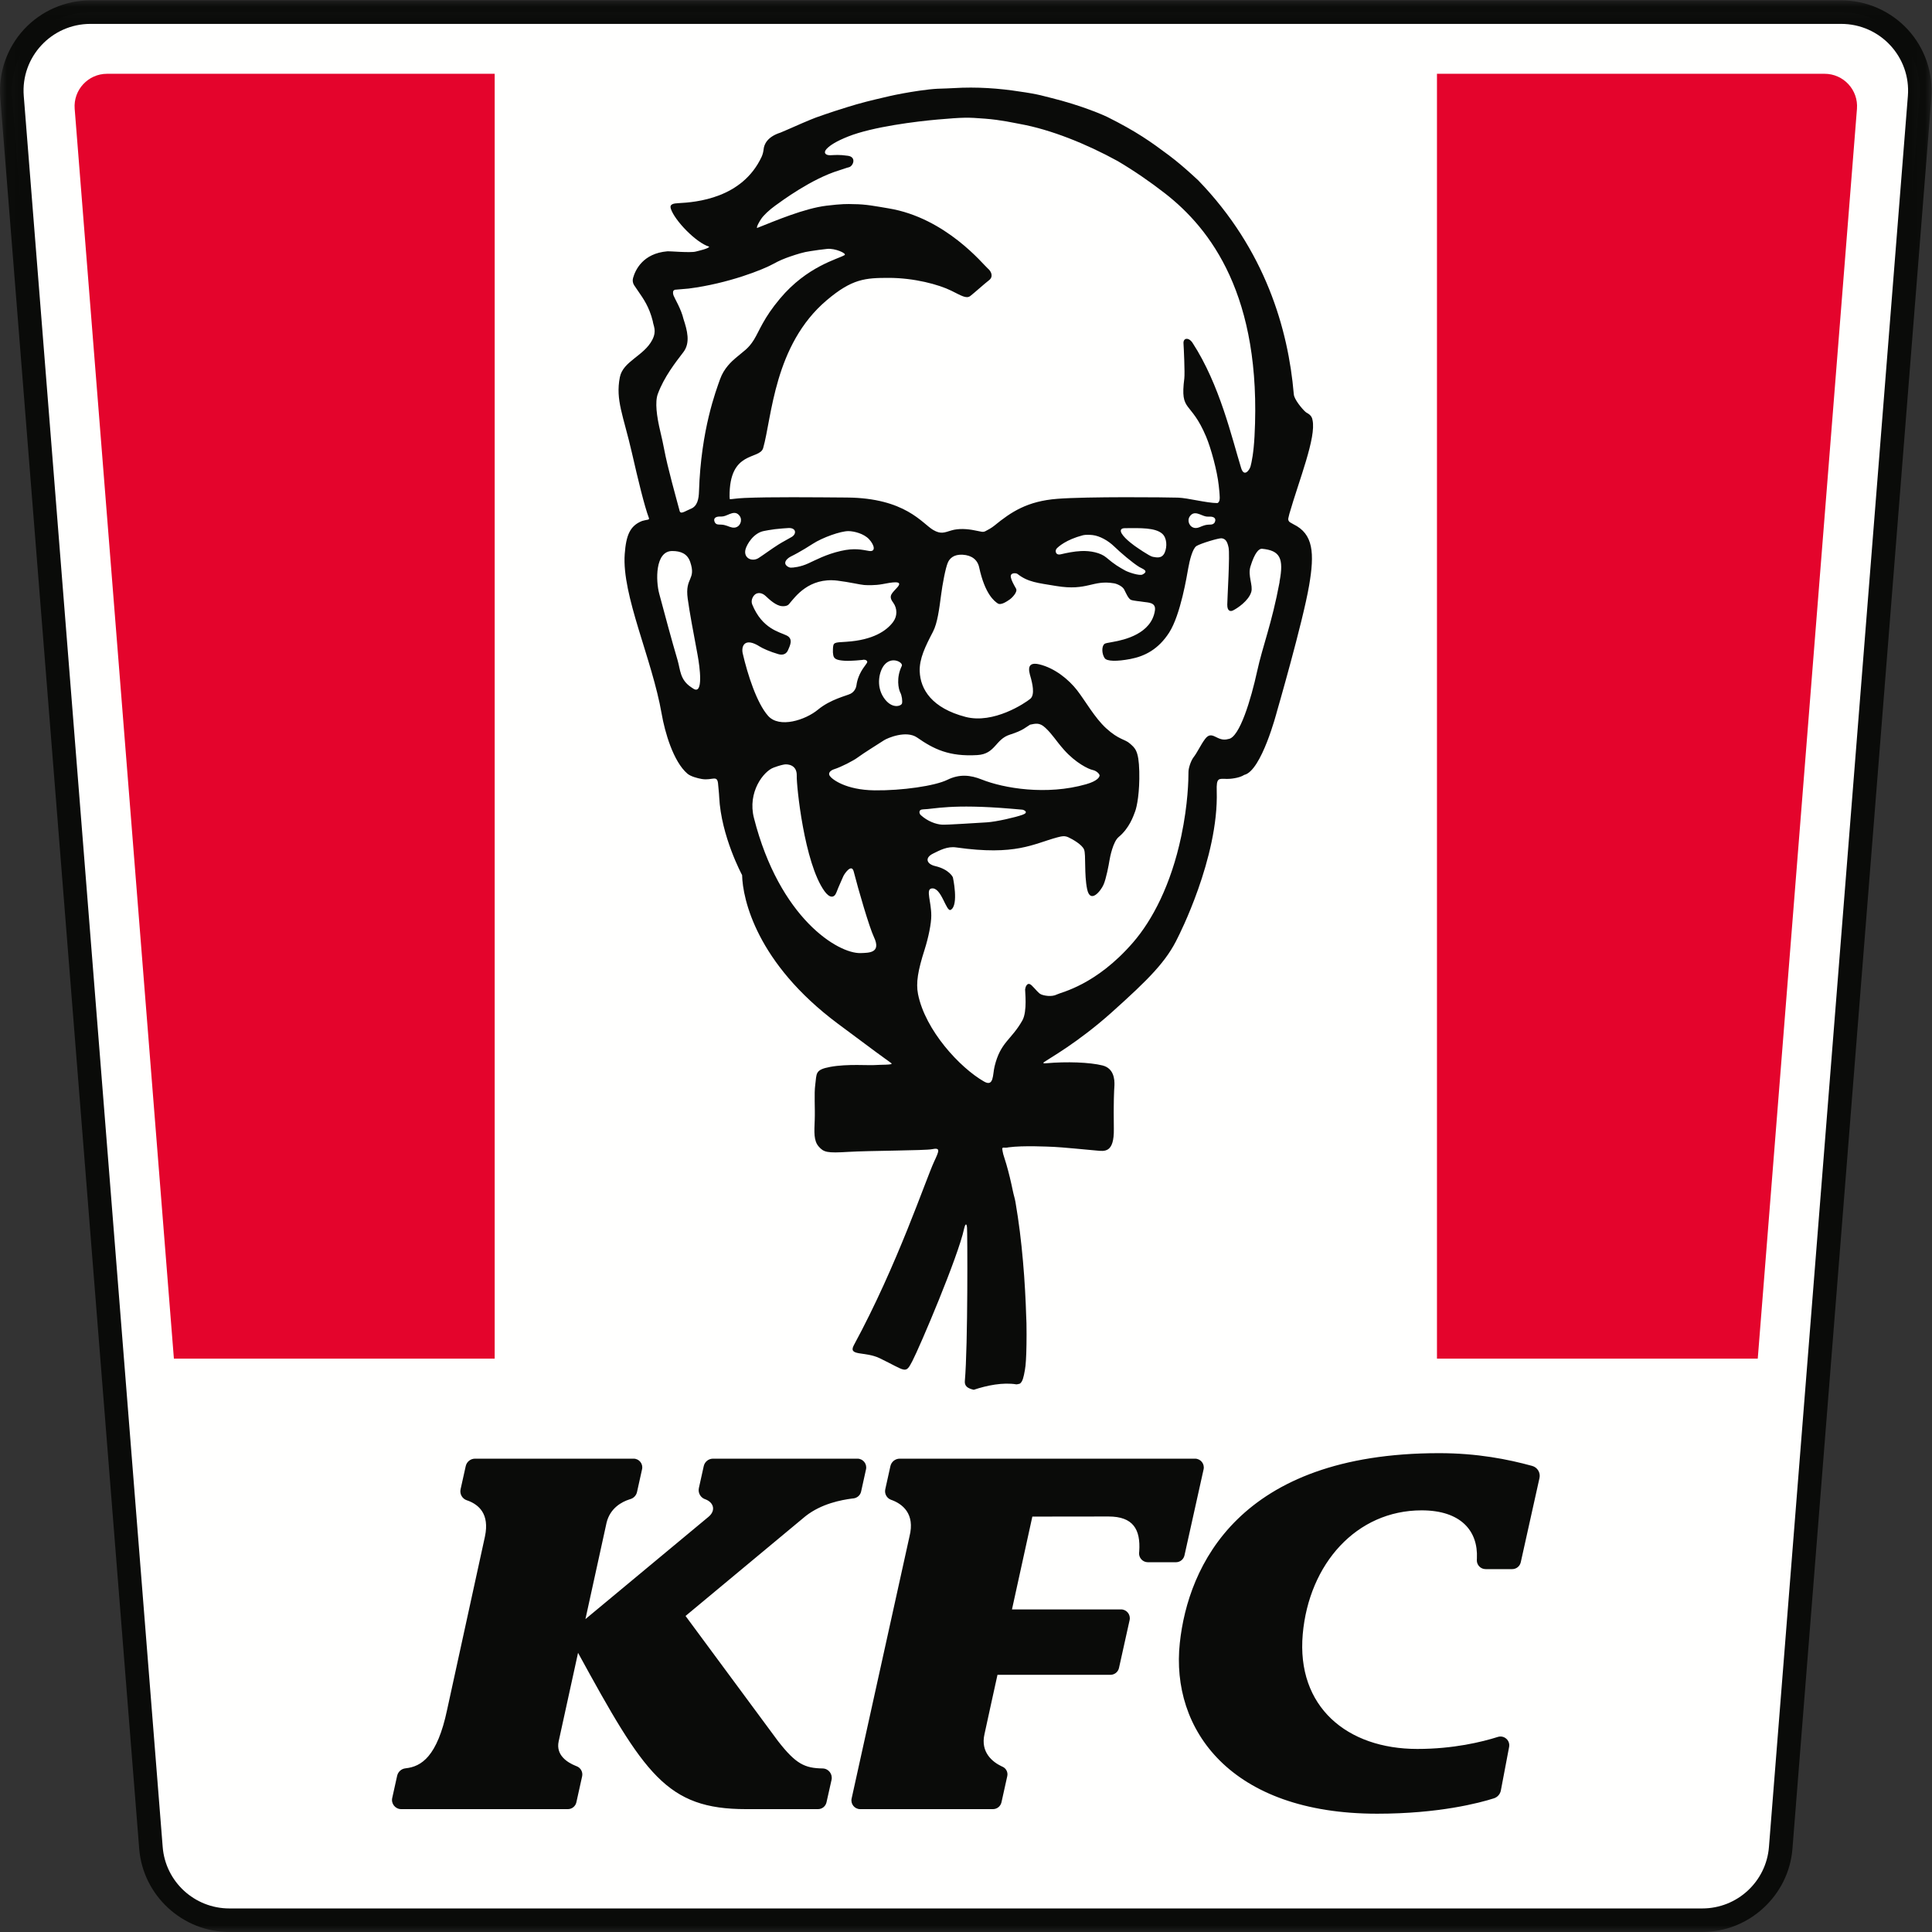
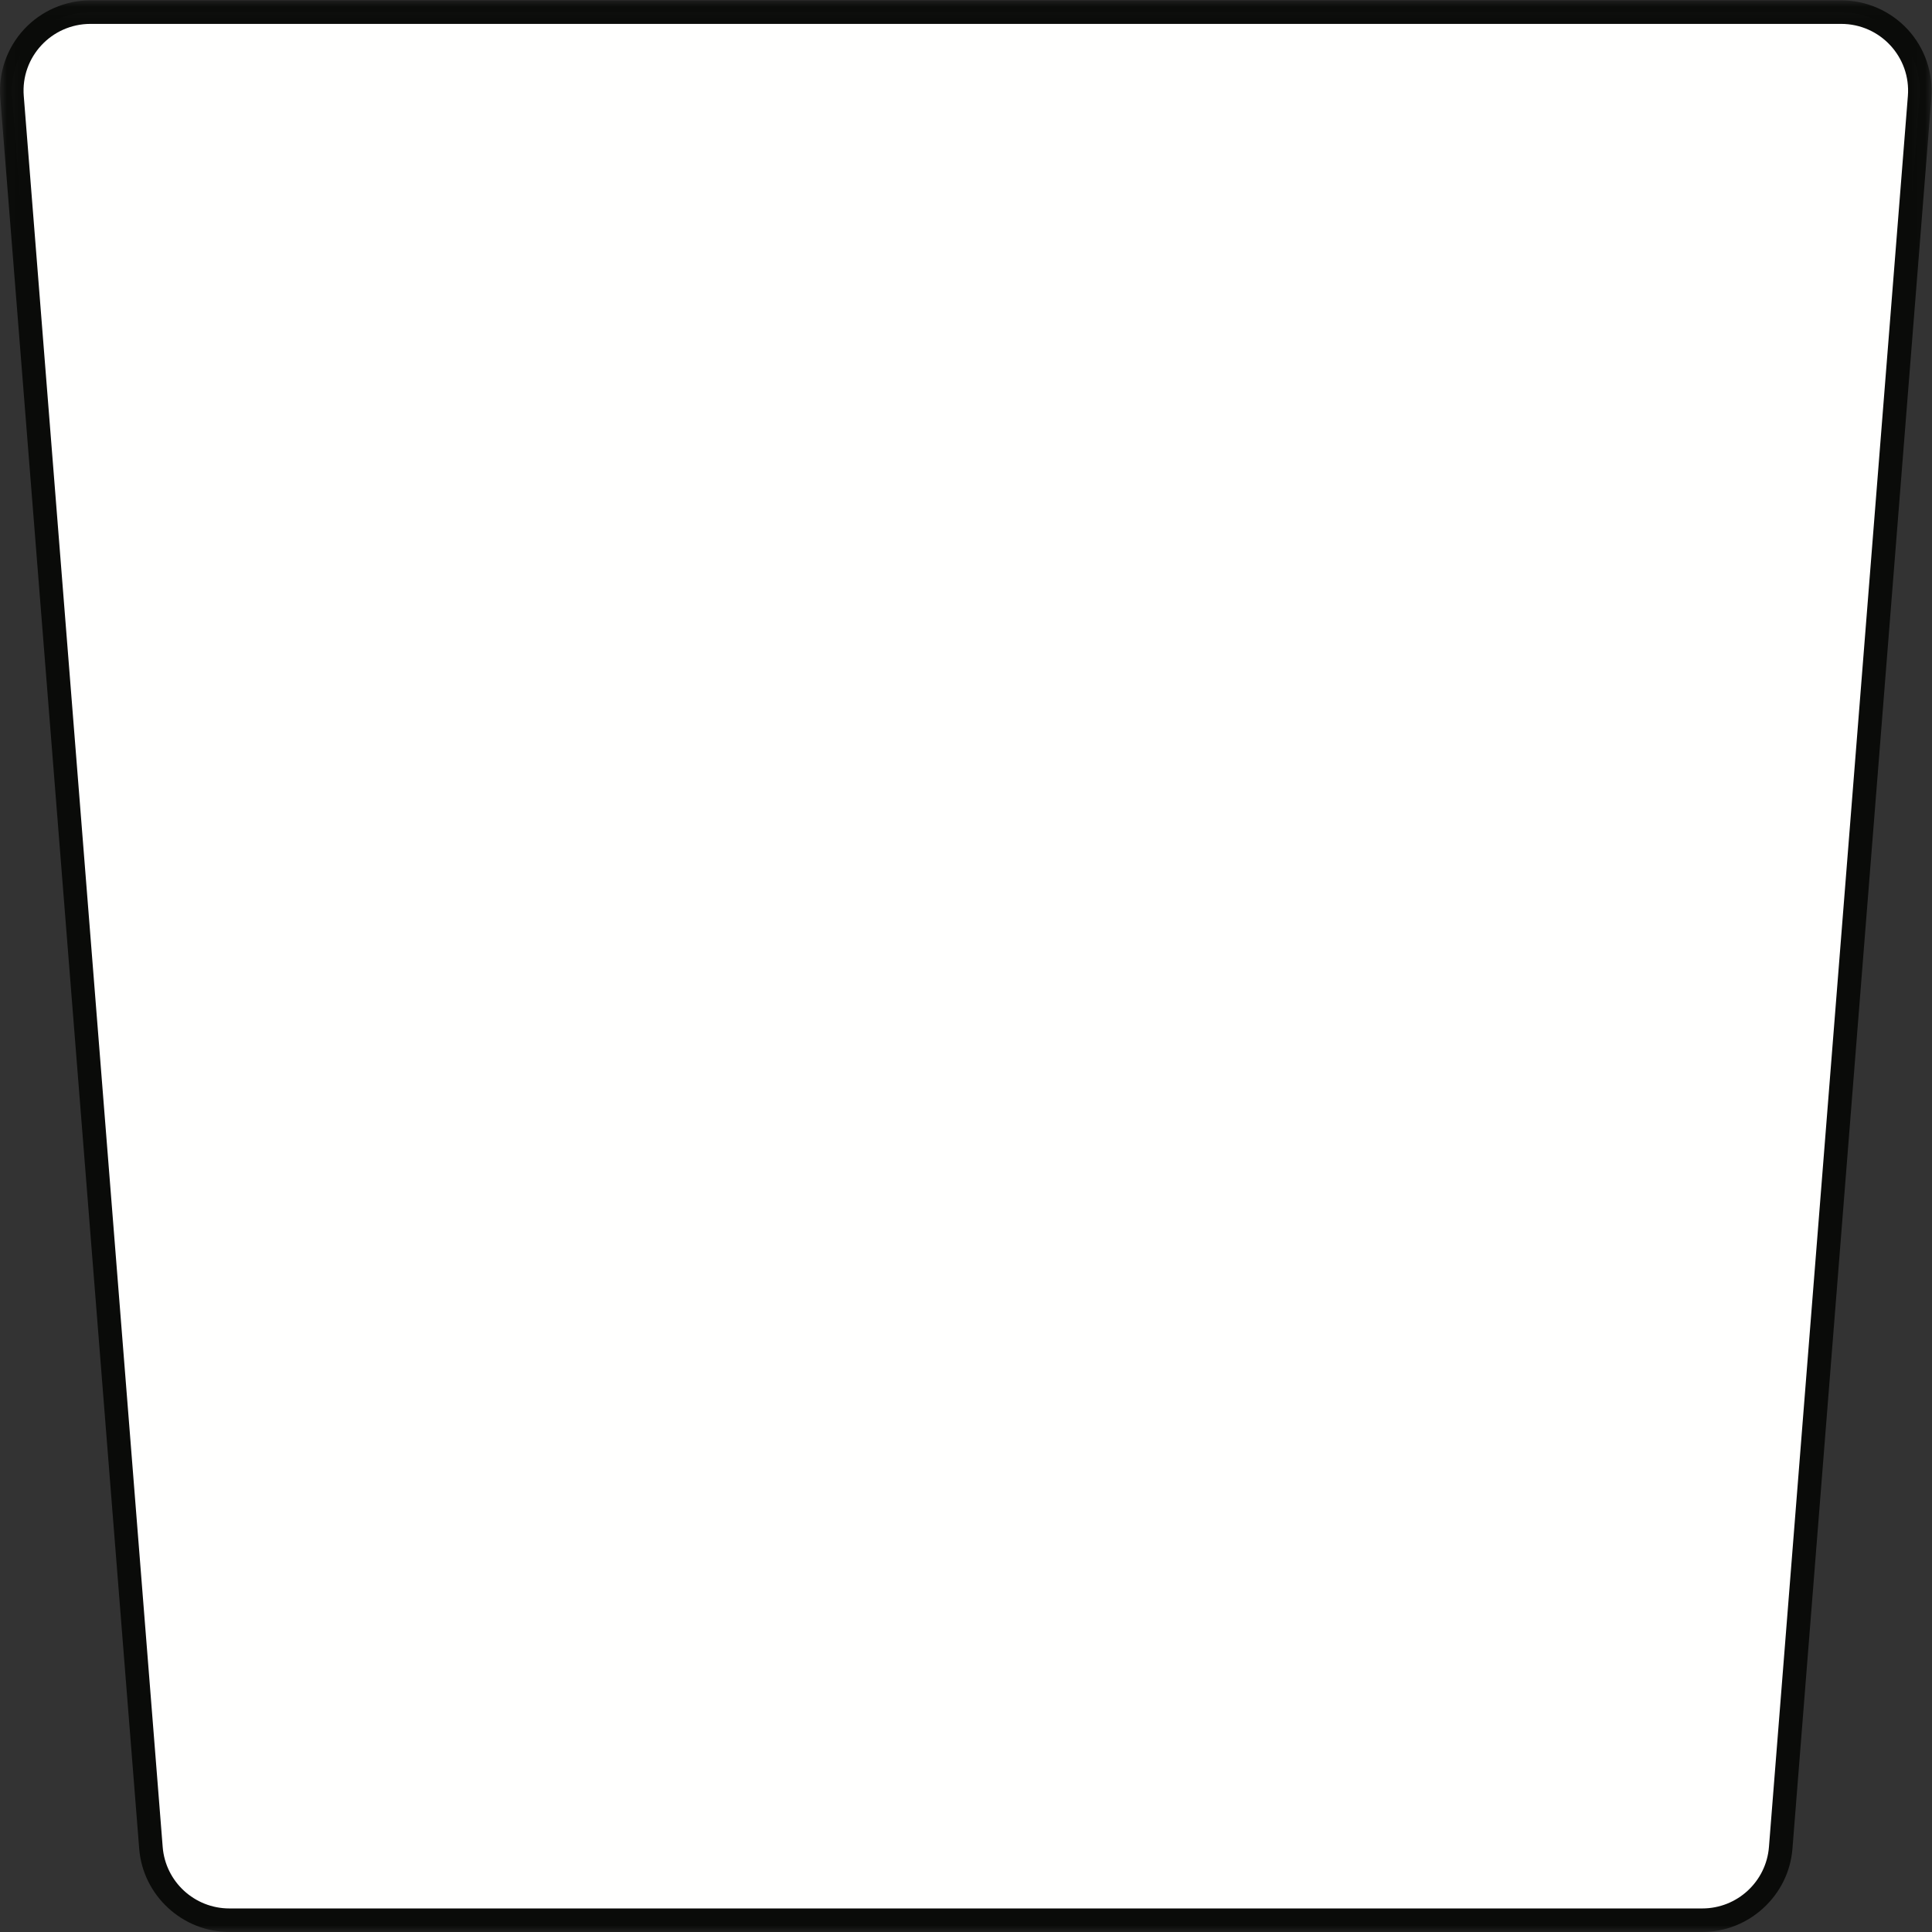
<svg xmlns="http://www.w3.org/2000/svg" width="144" height="144" viewBox="0 0 144 144" fill="none">
  <rect x="0" y="0" width="144" height="144" fill="#333333" stroke="none" />
  <mask id="mask0_1_143" style="mask-type:luminance" maskUnits="userSpaceOnUse" x="0" y="0" width="144" height="144">
    <path d="M0.023 0.025H143.973V144H0.023V0.025Z" fill="white" />
  </mask>
  <g mask="url(#mask0_1_143)">
    <path fill-rule="evenodd" clip-rule="evenodd" d="M17.096 143.122C14.058 143.122 11.49 140.753 11.251 137.731L0.896 7.219C0.768 5.598 1.326 3.984 2.43 2.789C3.537 1.591 5.109 0.903 6.741 0.903H137.232C138.865 0.903 140.436 1.591 141.543 2.788C142.646 3.983 143.206 5.598 143.078 7.219L132.723 137.731C132.483 140.754 129.915 143.122 126.878 143.122H17.096Z" fill="#FFFFFE" />
  </g>
  <mask id="mask1_1_143" style="mask-type:luminance" maskUnits="userSpaceOnUse" x="0" y="0" width="144" height="144">
    <path d="M0.023 0.025H143.973V144H0.023V0.025Z" fill="white" />
  </mask>
  <g mask="url(#mask1_1_143)">
    <path fill-rule="evenodd" clip-rule="evenodd" d="M137.232 1.781C140.141 1.781 142.432 4.256 142.202 7.149L131.847 137.662C131.642 140.249 129.478 142.244 126.878 142.244H17.096C14.495 142.244 12.331 140.249 12.126 137.662L1.771 7.149C1.542 4.256 3.833 1.781 6.741 1.781H137.232ZM137.232 0.025H6.741C4.864 0.025 3.059 0.816 1.786 2.193C0.516 3.567 -0.127 5.424 0.021 7.288L10.376 137.801C10.651 141.277 13.603 144 17.096 144H126.878C130.37 144 133.322 141.277 133.598 137.801L143.953 7.288C144.1 5.424 143.457 3.567 142.187 2.193C140.915 0.816 139.109 0.025 137.232 0.025Z" fill="#0A0B09" />
  </g>
-   <path fill-rule="evenodd" clip-rule="evenodd" d="M85.556 116.44C85.165 116.44 84.86 116.1 84.903 115.712C84.91 115.646 84.912 115.624 84.912 115.624C85.019 113.99 84.459 113.031 82.623 113.031L76.945 113.038L75.427 119.956H83.556C83.974 119.956 84.285 120.344 84.195 120.752L83.403 124.32C83.337 124.619 83.071 124.831 82.766 124.831H74.347C74.347 124.831 73.412 129.07 73.378 129.253C73.065 130.621 74 131.332 74.627 131.637C74.659 131.652 74.692 131.667 74.724 131.682C74.993 131.802 75.14 132.095 75.076 132.382L74.644 134.332C74.578 134.63 74.314 134.842 74.009 134.842H64.11C63.695 134.842 63.386 134.458 63.475 134.052L67.788 114.516C68.227 112.792 67.218 112.091 66.494 111.814C66.469 111.805 66.444 111.797 66.42 111.788C66.096 111.673 65.909 111.334 65.984 110.998L66.365 109.279C66.437 108.952 66.727 108.72 67.061 108.72H89.07C89.488 108.72 89.799 109.107 89.709 109.515L88.284 115.93C88.218 116.228 87.954 116.44 87.648 116.44H85.556ZM52.453 109.275C52.525 108.951 52.812 108.72 53.144 108.72H63.907C64.326 108.72 64.638 109.108 64.547 109.518L64.182 111.172C64.119 111.453 63.887 111.652 63.601 111.683C63.552 111.688 63.52 111.691 63.52 111.691C62.709 111.799 61.245 112.063 60.044 113.002L51.098 120.443C51.097 120.443 51.097 120.445 51.097 120.445L57.983 129.763C59.317 131.479 59.975 131.79 61.317 131.81C61.757 131.819 62.073 132.232 61.978 132.661L61.602 134.336C61.536 134.632 61.274 134.842 60.971 134.842H55.609C49.672 134.843 48.033 132.239 43.087 123.197C43.086 123.195 43.083 123.195 43.083 123.197L41.639 129.793C41.419 130.818 42.278 131.361 42.907 131.616C42.934 131.628 42.962 131.638 42.987 131.648C43.288 131.766 43.458 132.086 43.388 132.4L42.959 134.334C42.893 134.631 42.63 134.842 42.326 134.842H29.901C29.464 134.842 29.14 134.438 29.234 134.011L29.6 132.359C29.666 132.059 29.916 131.834 30.221 131.801C30.233 131.799 30.245 131.798 30.257 131.796C31.396 131.665 32.59 130.946 33.328 127.423L36.145 114.524C36.508 112.805 35.648 112.151 34.907 111.861C34.901 111.859 34.857 111.843 34.789 111.821C34.45 111.705 34.251 111.351 34.329 111.001L34.712 109.278C34.784 108.951 35.073 108.72 35.407 108.72H47.224C47.638 108.72 47.945 109.103 47.856 109.506L47.479 111.207C47.424 111.455 47.24 111.655 46.997 111.73C46.967 111.74 46.937 111.749 46.907 111.759C46.354 111.938 45.479 112.392 45.21 113.493L43.636 120.672C43.636 120.674 43.638 120.676 43.64 120.674L52.807 113.056C53.356 112.603 53.216 111.997 52.586 111.754C52.586 111.754 52.584 111.753 52.582 111.753C52.224 111.644 52.009 111.277 52.09 110.912L52.453 109.275ZM114.201 109.261C114.594 109.369 114.833 109.767 114.744 110.166L113.349 116.441C113.283 116.74 113.018 116.953 112.711 116.953H110.728C110.353 116.953 110.055 116.638 110.075 116.264C110.079 116.183 110.08 116.15 110.08 116.148C110.175 114.102 108.883 112.572 105.959 112.573C101.098 112.573 97.563 116.562 97.099 121.802C96.621 127.213 100.402 130.357 105.638 130.356C108.323 130.356 110.448 129.838 111.639 129.461C112.112 129.311 112.574 129.721 112.48 130.209L111.865 133.451C111.813 133.728 111.613 133.953 111.344 134.038C110.272 134.379 107.259 135.183 102.648 135.183C91.692 135.185 87.247 128.883 87.936 122.46C88.547 116.739 92.332 108.313 107.257 108.31C110.114 108.31 112.401 108.767 114.201 109.261ZM95.371 43.392C94.781 46.532 94.121 48.108 93.696 50.046C93.257 52.061 92.391 55.006 91.551 55.082C90.703 55.337 90.362 54.356 89.817 55.082C89.492 55.515 89.241 56.086 88.952 56.454C88.768 56.696 88.585 57.233 88.582 57.526C88.582 58.093 88.551 59.924 88.044 62.324C87.279 65.947 85.89 68.587 84.445 70.253C81.68 73.442 79.089 73.956 78.781 74.119C78.385 74.329 77.785 74.205 77.588 74.111C77.389 74.02 77.237 73.781 76.895 73.446C76.542 73.117 76.419 73.618 76.406 73.746C76.393 73.866 76.585 75.375 76.201 76.058C75.371 77.527 74.574 77.655 74.13 79.484C73.98 80.102 74.084 81.035 73.346 80.612C71.543 79.582 68.959 76.792 68.423 74.088C68.261 73.264 68.413 72.345 68.915 70.779C69.206 69.86 69.412 68.837 69.412 68.248C69.412 67.202 69.003 66.316 69.412 66.225C70.169 66.057 70.514 68.017 70.866 67.814C71.478 67.462 71.023 65.392 71.023 65.392C71.023 65.392 70.772 64.803 69.699 64.551C69.082 64.407 68.888 63.945 69.546 63.621C70.037 63.38 70.608 63.063 71.274 63.163C75.721 63.793 77.001 62.9 78.799 62.414C79.152 62.321 79.36 62.279 79.637 62.41C79.912 62.538 80.65 62.942 80.8 63.321C80.953 63.697 80.795 65.173 81.031 66.283C81.271 67.399 82.055 66.385 82.249 65.944C82.446 65.507 82.648 64.428 82.689 64.154C82.732 63.881 82.961 62.734 83.373 62.392C84.187 61.716 84.474 60.826 84.606 60.479C84.74 60.13 84.953 59.058 84.915 57.49C84.876 55.925 84.593 55.755 84.215 55.419C83.842 55.084 83.394 55.149 82.441 54.276C81.591 53.497 80.891 52.237 80.277 51.444C79.66 50.654 78.638 49.804 77.472 49.519C76.31 49.238 76.792 50.31 76.855 50.611C76.903 50.824 77.177 51.775 76.789 52.088C76.41 52.401 74.059 53.981 71.963 53.433C69.465 52.78 68.601 51.39 68.55 50.046C68.514 49.094 68.97 48.176 69.539 47.085C69.872 46.446 70.007 45.381 70.141 44.359C70.247 43.542 70.466 42.36 70.644 41.94C70.772 41.637 71.073 41.307 71.751 41.346C72.421 41.383 72.861 41.717 72.983 42.295C73.418 44.305 74.126 44.813 74.366 44.976C74.609 45.138 75.062 44.813 75.239 44.695C75.418 44.579 75.872 44.12 75.73 43.873C75.513 43.491 75.393 43.262 75.345 43.038C75.262 42.655 75.74 42.702 75.837 42.778C76.621 43.395 77.359 43.449 78.712 43.675C81.079 44.069 81.419 43.197 83.046 43.479C83.257 43.516 83.657 43.692 83.788 43.936C83.896 44.145 84.094 44.625 84.293 44.709C84.49 44.786 84.972 44.816 85.222 44.861C85.566 44.918 86.182 44.88 86.079 45.516C85.814 47.221 83.846 47.691 82.927 47.849C82.547 47.914 82.373 47.945 82.311 48C82.112 48.175 82.105 48.708 82.334 49.053C82.496 49.296 83.24 49.311 84.258 49.116C85.32 48.912 86.34 48.4 87.145 47.145C87.998 45.816 88.467 42.889 88.566 42.342C88.662 41.796 88.881 40.882 89.182 40.695C89.479 40.508 90.865 40.087 91.06 40.121C91.293 40.161 91.462 40.274 91.571 40.809C91.68 41.351 91.477 44.575 91.473 45.062C91.467 45.581 91.733 45.576 91.881 45.508C92.204 45.358 93.067 44.784 93.262 44.12C93.406 43.627 92.991 42.909 93.2 42.227C93.525 41.164 93.845 40.881 94.066 40.902C95.418 41.032 95.695 41.623 95.371 43.341M76.213 60.729C75.711 60.913 74.26 61.25 73.557 61.293C72.848 61.332 70.6 61.485 70.222 61.467C69.759 61.44 69.134 61.214 68.625 60.749C68.522 60.655 68.411 60.331 68.826 60.323C69.597 60.309 70.899 59.898 75.381 60.278C75.86 60.317 76.087 60.338 76.201 60.349C76.318 60.361 76.715 60.551 76.213 60.729ZM65.189 58.908C63.007 58.88 61.998 58.068 61.842 57.825C61.692 57.59 61.943 57.407 62.171 57.334C62.687 57.17 63.602 56.708 63.974 56.426C64.347 56.148 65.375 55.507 65.894 55.173C66.138 55.014 67.541 54.403 68.361 54.974C69.592 55.833 70.742 56.407 72.848 56.279C74.202 56.196 74.172 55.103 75.274 54.755C76.27 54.441 76.461 54.197 76.773 54.014C77.175 53.934 77.472 53.832 77.908 54.239C78.461 54.753 78.661 55.159 79.301 55.883C80.177 56.871 81.143 57.332 81.443 57.391C81.74 57.452 81.954 57.694 81.957 57.794C81.96 57.892 81.838 58.2 80.955 58.452C78.006 59.297 74.813 58.756 73.169 58.099C72.335 57.766 71.524 57.675 70.608 58.124C69.686 58.577 67.225 58.933 65.189 58.908ZM64.141 71.037C62.469 71.088 58.1 68.451 56.194 60.966C55.7 59.041 56.914 57.479 57.667 57.211C58.112 57.047 58.346 56.996 58.496 56.976C58.651 56.957 59.411 56.961 59.385 57.821C59.359 58.517 59.937 64.321 61.452 66.422C61.828 66.943 62.176 66.962 62.348 66.502C62.507 66.074 62.77 65.523 62.854 65.314C62.916 65.163 63.468 64.32 63.631 64.96C63.978 66.319 64.793 69.117 65.136 69.839C65.703 71.037 64.768 71.017 64.141 71.037ZM55.358 48.702C55.241 48.197 55.465 47.443 56.653 48.204C56.843 48.326 57.4 48.58 58.02 48.758C58.395 48.866 58.639 48.708 58.745 48.435C58.855 48.164 59.163 47.625 58.634 47.366C58.108 47.103 56.807 46.877 56.065 45.049C55.931 44.722 56.156 44.347 56.365 44.251C56.576 44.156 56.837 44.204 57.08 44.435C57.322 44.661 57.841 45.162 58.305 45.181C58.733 45.201 58.803 45.027 58.89 44.926C59.249 44.523 60.28 43.016 62.418 43.277C63.298 43.385 64.112 43.581 64.408 43.603C64.62 43.617 65.206 43.643 65.768 43.538C66.408 43.418 67.363 43.22 66.896 43.76C66.516 44.199 66.198 44.381 66.531 44.857C66.548 44.882 66.565 44.905 66.581 44.928C66.882 45.35 66.889 45.913 66.584 46.332L66.547 46.386C66.075 46.999 65.098 47.706 63.079 47.834C62.159 47.892 62.102 47.858 62.082 48.385C62.075 48.587 62.078 48.694 62.107 48.836C62.162 49.101 62.332 49.21 62.971 49.25C63.433 49.279 64.281 49.188 64.282 49.187C64.491 49.125 64.736 49.257 64.602 49.431C64.581 49.457 64.496 49.584 64.482 49.603C64.023 50.195 63.881 50.736 63.838 51.06C63.802 51.333 63.644 51.578 63.401 51.704C63.398 51.706 63.395 51.707 63.392 51.709C63.097 51.86 61.906 52.117 60.968 52.892C60.035 53.666 58.085 54.304 57.246 53.352C56.407 52.404 55.723 50.281 55.358 48.702ZM54.752 39.325C54.49 39.353 54.267 39.193 53.981 39.131C53.649 39.059 53.446 39.16 53.308 38.977C53.186 38.789 53.208 38.612 53.398 38.54C53.587 38.469 53.726 38.522 53.917 38.485C54.307 38.411 54.782 37.965 55.134 38.46C55.361 38.781 55.166 39.281 54.752 39.325ZM51.513 51.22C50.67 50.659 50.715 49.924 50.501 49.2C50.046 47.666 49.557 45.819 49.134 44.248C48.878 43.299 48.813 41.07 50.102 41.07C50.752 41.07 51.236 41.274 51.444 41.885C51.906 43.247 51.035 43.01 51.258 44.619C51.417 45.756 51.634 46.877 51.993 48.81C52.158 49.701 52.449 51.844 51.666 51.322M49.03 29.361C49.5 28.089 50.354 27.006 50.938 26.241C51.472 25.54 51.219 24.617 50.947 23.789C50.77 23.026 50.28 22.238 50.205 22.029C50.151 21.883 50.15 21.765 50.196 21.662C50.231 21.639 50.26 21.62 50.296 21.597L51.328 21.508C54.282 21.13 56.887 20.093 57.675 19.651C58.062 19.434 58.473 19.263 58.894 19.12C59.387 18.953 59.897 18.785 60.408 18.718C60.794 18.654 61.252 18.595 61.644 18.552C62.228 18.485 63.151 18.895 62.946 19.016C62.452 19.312 60.156 19.844 58.137 22.255C56.899 23.729 56.612 24.641 56.195 25.32C55.772 26.001 55.433 26.163 54.839 26.676C54.549 26.924 53.957 27.443 53.667 28.269C53.374 29.102 52.246 32.011 52.099 36.629C52.083 37.165 51.99 37.731 51.482 37.925C51.482 37.925 51.479 37.926 51.478 37.927C51.061 38.096 50.722 38.372 50.653 38.071C50.384 37.057 49.763 34.871 49.503 33.486C49.421 33.05 49.324 32.618 49.221 32.185C48.938 31.006 48.809 29.957 49.03 29.361ZM58.014 40.591C57.477 40.932 56.95 41.327 56.55 41.586C56.061 41.908 55.374 41.599 55.575 40.914C55.674 40.581 56.147 39.728 56.941 39.577C57.045 39.556 57.439 39.481 57.769 39.441C58.153 39.4 58.563 39.365 58.772 39.356C59.335 39.332 59.396 39.783 59.015 40.017C58.761 40.173 58.37 40.365 58.014 40.591ZM58.754 41.6C58.898 41.483 58.962 41.483 59.446 41.216C59.791 41.025 60.184 40.789 60.581 40.532C61.301 40.064 62.663 39.58 63.242 39.586C63.66 39.591 64.39 39.771 64.779 40.195C65.185 40.637 65.296 41.152 64.766 41.063C64.242 40.973 63.684 40.831 62.675 41.063C61.545 41.321 60.779 41.753 60.234 41.997C59.676 42.255 59.112 42.317 58.926 42.309C58.746 42.297 58.233 42.022 58.754 41.6ZM67.095 51.603C67.227 51.845 67.269 52.252 67.232 52.42C67.193 52.626 66.469 52.895 65.867 51.996C65.266 51.101 65.548 50.001 65.906 49.569C66.472 48.876 67.339 49.38 67.214 49.636C66.78 50.525 66.973 51.362 67.095 51.603ZM85.153 42.822C84.931 42.934 84.096 42.653 83.865 42.524C83.403 42.265 83.074 42.081 82.452 41.55C82.039 41.202 81.288 41.038 80.576 41.072C80.031 41.098 79.489 41.215 79.07 41.313C78.658 41.412 78.626 41.038 78.749 40.896C78.873 40.755 79.452 40.224 80.716 39.894C80.9 39.845 81.256 39.861 81.435 39.881C81.962 39.94 82.593 40.29 83.047 40.731C83.501 41.175 84.418 41.957 84.915 42.259C85.15 42.401 85.677 42.554 85.153 42.822ZM84.637 40.731C84.637 40.731 83.855 40.197 83.605 39.764C83.482 39.549 83.51 39.37 83.841 39.367C85.013 39.355 86.086 39.327 86.608 39.765C86.988 40.085 86.999 40.753 86.812 41.184C86.597 41.677 86.167 41.537 85.922 41.502C85.677 41.465 84.637 40.731 84.637 40.731ZM90.511 38.977C90.334 39.169 90.177 39.054 89.811 39.144C89.526 39.214 89.336 39.375 89.074 39.352C88.659 39.314 88.455 38.818 88.676 38.493C89.019 37.992 89.502 38.429 89.893 38.497C90.085 38.53 90.222 38.474 90.413 38.542C90.604 38.61 90.63 38.787 90.511 38.977ZM56.728 16.326C56.907 16.049 57.342 15.645 57.776 15.331C58.231 15.005 60.47 13.328 62.55 12.695C62.935 12.58 63.034 12.522 63.28 12.463C63.592 12.381 63.856 11.71 63.207 11.612C62.526 11.514 62.249 11.558 61.886 11.57C61.523 11.578 61.347 11.383 61.611 11.098C61.879 10.811 62.361 10.518 63.209 10.177C65.06 9.44 68.341 9.046 69.871 8.91C71.868 8.738 72.109 8.744 73.408 8.844C74.625 8.936 75.58 9.163 76.032 9.242C78.323 9.657 80.963 10.718 83.309 12.006C84.545 12.739 85.735 13.557 86.843 14.421C90.206 17.042 94.067 22.028 93.504 32.53C93.437 33.769 93.29 34.457 93.209 34.756C93.125 35.06 92.723 35.579 92.51 34.893C91.815 32.646 90.921 28.686 88.888 25.558C88.606 25.122 88.169 25.163 88.212 25.622C88.228 25.814 88.322 27.817 88.272 28.204C87.943 30.784 88.733 29.779 89.897 32.546C90.258 33.403 90.722 35.095 90.838 36.187C90.868 36.461 90.905 36.779 90.912 37.085C90.92 37.47 90.729 37.496 90.729 37.496C89.933 37.493 88.544 37.115 87.795 37.091C86.943 37.064 81.029 37.004 78.807 37.179C76.583 37.349 75.371 38.149 74.112 39.18C73.904 39.351 73.606 39.511 73.439 39.595C73.354 39.637 73.26 39.649 73.168 39.633C73.066 39.615 72.9 39.584 72.638 39.529C72.094 39.418 71.438 39.374 70.907 39.536C70.377 39.695 70.127 39.831 69.554 39.499C68.739 39.023 67.488 37.118 63.122 37.083C60.648 37.064 57.404 37.03 55.493 37.115C54.876 37.142 54.554 37.211 54.396 37.207C54.383 37.135 54.379 37.033 54.378 37.014C54.346 33.528 56.621 34.301 56.882 33.395C57.532 31.137 57.684 25.705 61.627 22.371C63.512 20.777 64.493 20.711 66.242 20.711C68.128 20.711 69.967 21.203 70.905 21.668C71.651 22.036 72.022 22.283 72.315 22.066C72.608 21.843 73.393 21.132 73.716 20.887C74.041 20.638 73.919 20.251 73.612 19.997C73.317 19.759 70.519 16.24 66.231 15.531C65.248 15.367 64.523 15.218 63.63 15.216C63.148 15.198 62.72 15.196 61.599 15.332C59.958 15.531 57.812 16.445 56.431 16.992C56.357 16.913 56.642 16.45 56.728 16.326ZM55.312 65.225C55.354 67.026 56.398 71.78 62.437 76.291C64.955 78.171 66.11 79.02 66.442 79.25L66.44 79.264C66.606 79.38 65.547 79.353 65.256 79.381C64.783 79.426 63.173 79.28 61.884 79.519C60.721 79.733 60.879 80.013 60.764 80.855C60.672 81.521 60.758 82.578 60.725 83.479C60.69 84.379 60.64 85.02 61.022 85.456C61.398 85.884 61.636 85.953 63.232 85.854C64.75 85.761 68.953 85.758 69.46 85.655C70.11 85.522 70.006 85.758 69.632 86.562C68.99 87.94 66.896 94.258 63.642 100.261C63.186 101.102 64.469 100.704 65.563 101.232C67.542 102.186 67.478 102.452 67.997 101.456C68.561 100.377 71.416 93.657 71.858 91.582C71.915 91.311 72.032 91.076 72.076 91.483C72.108 91.776 72.15 100.265 71.913 102.944C71.901 103.085 71.935 103.233 72.035 103.335C72.178 103.482 72.393 103.543 72.576 103.586C72.578 103.586 72.579 103.586 72.581 103.586C73.564 103.257 74.754 103.016 75.764 103.183C75.854 103.173 75.939 103.153 76.022 103.127C76.076 103.082 76.124 103.029 76.159 102.966C76.238 102.823 76.278 102.662 76.313 102.504C76.317 102.492 76.319 102.48 76.322 102.467C76.371 102.241 76.411 102.013 76.436 101.783C76.45 101.647 76.459 101.51 76.468 101.374C76.479 101.197 76.487 101.02 76.493 100.843C76.5 100.63 76.505 100.416 76.508 100.203C76.512 99.956 76.514 99.709 76.514 99.463C76.514 99.188 76.511 98.912 76.507 98.636C76.502 98.336 76.495 98.436 76.487 98.135C76.477 97.814 76.466 97.492 76.452 97.171C76.438 96.832 76.421 96.493 76.401 96.153C76.382 95.801 76.359 95.449 76.334 95.096C76.308 94.734 76.28 94.372 76.247 94.01C76.215 93.642 76.18 93.274 76.141 92.907C76.102 92.537 76.06 92.168 76.014 91.799C75.968 91.431 75.918 91.064 75.863 90.697C75.81 90.335 75.753 89.974 75.69 89.613C75.629 89.261 75.562 89.11 75.491 88.76C75.421 88.421 75.346 88.083 75.265 87.747C75.187 87.426 75.103 87.106 75.011 86.788C74.938 86.535 74.86 86.284 74.777 86.032C74.762 85.993 74.694 85.648 74.704 85.604C74.729 85.48 74.885 85.569 75.056 85.536C75.056 85.536 75.136 85.521 75.181 85.514C76.261 85.369 78.142 85.465 78.567 85.483C78.985 85.496 81.124 85.699 81.726 85.755C82.324 85.812 83.05 85.951 83.019 84.135C83.01 83.651 83.008 83.363 83.01 82.912C83.011 82.851 83.011 82.788 83.011 82.728C83.012 82.613 83.013 82.5 83.014 82.392C83.016 82.325 83.016 82.265 83.017 82.201C83.018 82.139 83.019 82.078 83.019 82.018C83.02 81.963 83.021 81.906 83.022 81.855C83.026 81.756 83.028 81.662 83.031 81.576C83.032 81.548 83.032 81.524 83.034 81.497C83.034 81.431 83.037 81.371 83.04 81.316C83.041 81.287 83.042 81.26 83.044 81.234C83.046 81.182 83.049 81.141 83.051 81.103C83.052 81.091 83.052 81.073 83.054 81.062C83.059 81.008 83.062 80.949 83.064 80.884C83.078 80.442 83.02 79.63 82.181 79.414C81.215 79.173 79.516 79.115 77.988 79.248C77.775 79.267 77.728 79.248 77.794 79.188L77.795 79.174C78.124 78.94 80.33 77.721 82.853 75.462C85.63 72.972 86.954 71.648 87.803 69.847C87.803 69.847 90.841 63.953 90.688 58.961C90.658 57.953 90.82 58.038 91.447 58.056C91.635 58.062 92.353 58.011 92.74 57.755C94.028 57.462 95.167 53.062 95.167 53.062C95.167 53.062 97.103 46.38 97.572 43.648C97.989 41.217 97.89 39.797 96.407 39.076L96.159 38.935C96.048 38.872 95.992 38.741 96.026 38.617C96.055 38.514 96.085 38.393 96.101 38.302C96.825 35.784 98.121 32.597 97.827 31.305C97.776 30.934 97.462 30.813 97.353 30.739C97.202 30.637 96.627 29.997 96.467 29.546C96.444 29.48 96.435 29.411 96.428 29.342C96.02 24.588 94.33 18.624 89.298 13.43C89.291 13.425 88.952 13.114 88.746 12.926C88.314 12.537 87.763 12.055 87.129 11.579C85.789 10.578 84.72 9.809 82.516 8.709C82.346 8.625 80.691 7.872 78.246 7.273C78.017 7.212 77.786 7.152 77.553 7.098C77.194 7.013 76.633 6.91 75.993 6.822C74.486 6.586 72.813 6.46 71.073 6.567V6.567C70.866 6.578 70.624 6.59 70.56 6.591C70.456 6.592 70.347 6.598 70.24 6.602C70.122 6.607 70.007 6.609 69.884 6.614C69.516 6.631 69.03 6.687 68.52 6.76C67.697 6.879 66.814 7.044 66.27 7.171C65.662 7.319 64.841 7.49 63.816 7.784C63.395 7.907 62.971 8.038 62.549 8.175C62.43 8.212 62.312 8.249 62.194 8.287C61.739 8.438 61.281 8.593 60.818 8.759C60.483 8.877 59.057 9.495 58.747 9.638C58.598 9.707 58.393 9.794 58.172 9.884C57.166 10.203 56.955 10.784 56.919 11.103C56.896 11.309 56.849 11.513 56.761 11.7C55.313 14.778 51.906 15.076 50.553 15.143C50.2 15.16 49.887 15.212 49.999 15.556C50.287 16.44 51.881 18.088 52.856 18.387C52.842 18.528 52.021 18.706 51.848 18.752C51.456 18.854 49.841 18.713 49.761 18.729C49.754 18.729 49.749 18.73 49.742 18.731C47.911 18.885 47.349 20.132 47.184 20.723C47.133 20.906 47.163 21.104 47.267 21.263C47.671 21.879 48.097 22.381 48.417 23.194C48.421 23.202 48.424 23.211 48.427 23.22C48.511 23.434 48.587 23.67 48.653 23.934C48.692 24.283 48.971 24.646 48.618 25.329C47.994 26.539 46.433 26.918 46.199 28.12C45.867 29.829 46.457 30.948 47.104 33.773C47.547 35.711 48.026 37.712 48.37 38.621C48.388 38.669 48.359 38.718 48.309 38.728C48.172 38.754 47.934 38.804 47.855 38.831C46.95 39.19 46.666 39.902 46.563 41.294C46.336 44.373 48.609 49.122 49.314 53.191C49.551 54.564 50.183 56.764 51.236 57.665C51.479 57.873 51.987 58.006 52.302 58.061C53.125 58.203 53.482 57.683 53.529 58.509C53.539 58.681 53.598 59.145 53.605 59.407C53.746 62.327 55.312 65.225 55.312 65.225Z" fill="#0A0B09" />
-   <path fill-rule="evenodd" clip-rule="evenodd" d="M36.871 5.5H7.978C6.567 5.5 5.456 6.704 5.566 8.11L12.961 101.263H36.871V5.5Z" fill="#E4042C" />
-   <path fill-rule="evenodd" clip-rule="evenodd" d="M135.996 5.5H107.103V101.263H131.013L138.407 8.11C138.518 6.704 137.406 5.5 135.996 5.5Z" fill="#E4042C" />
</svg>